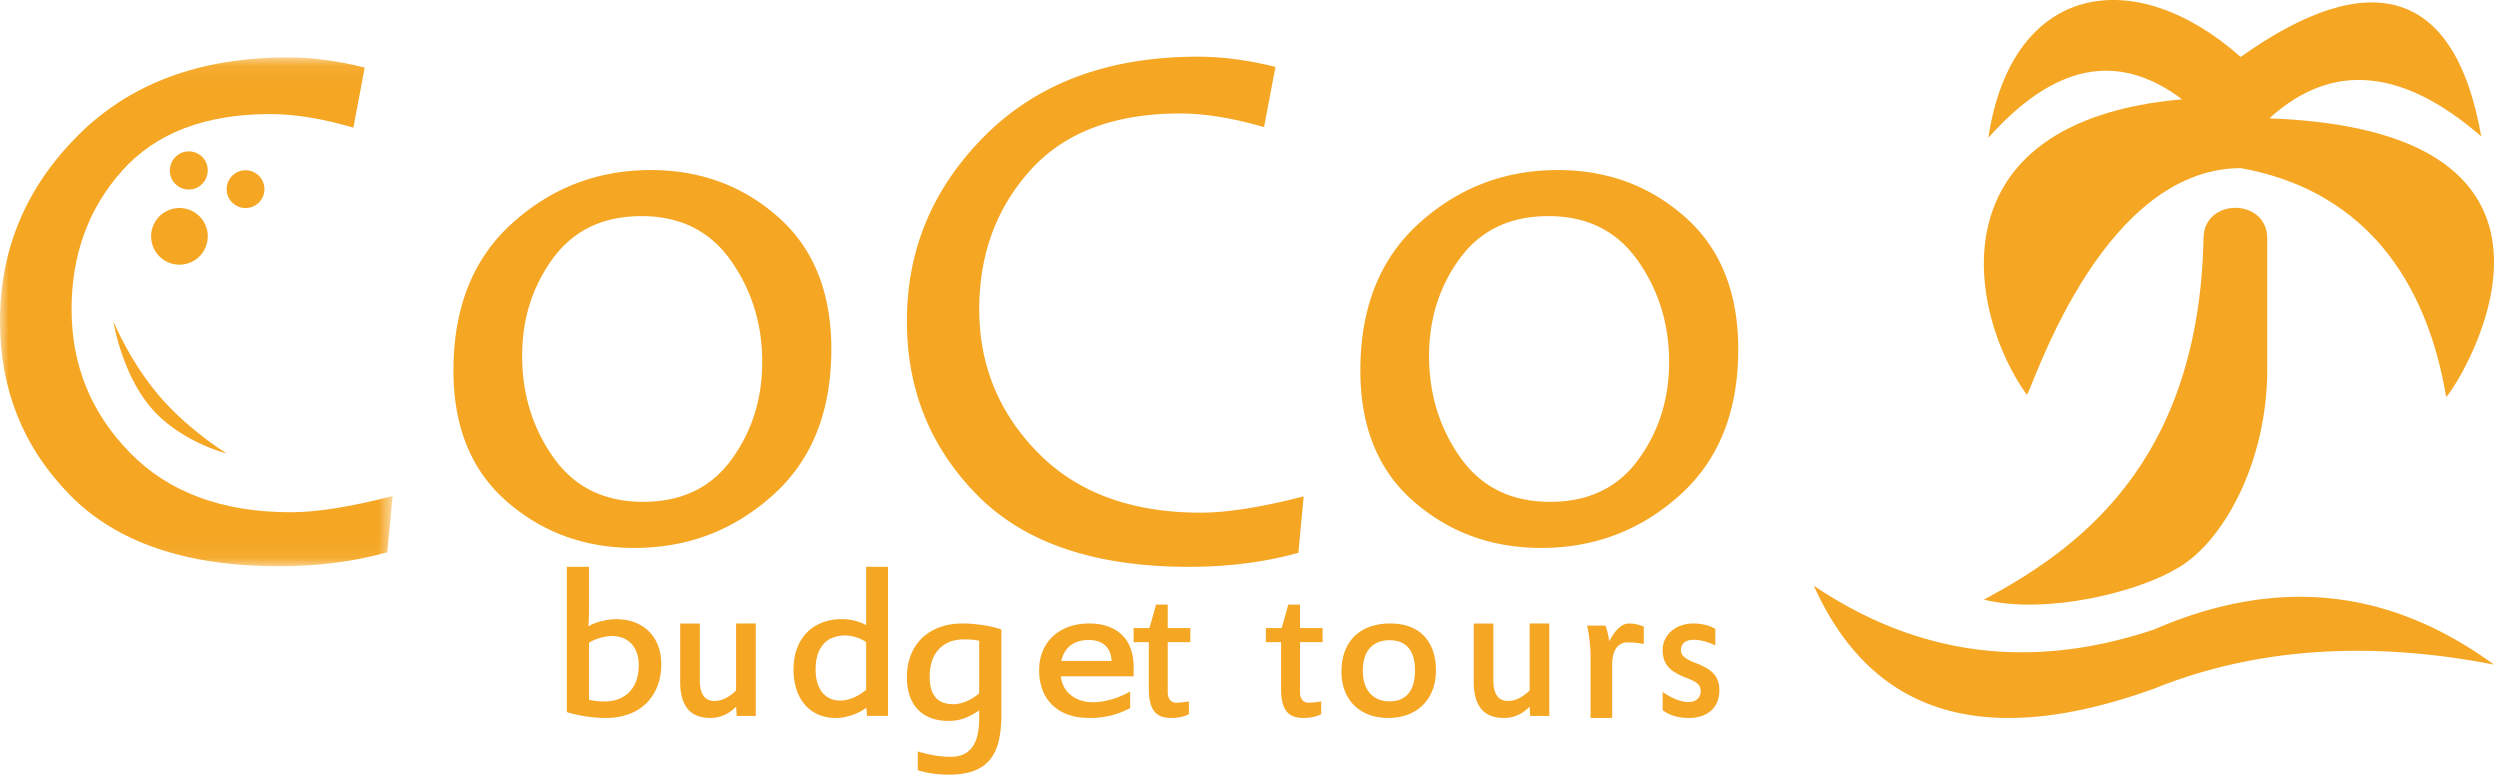
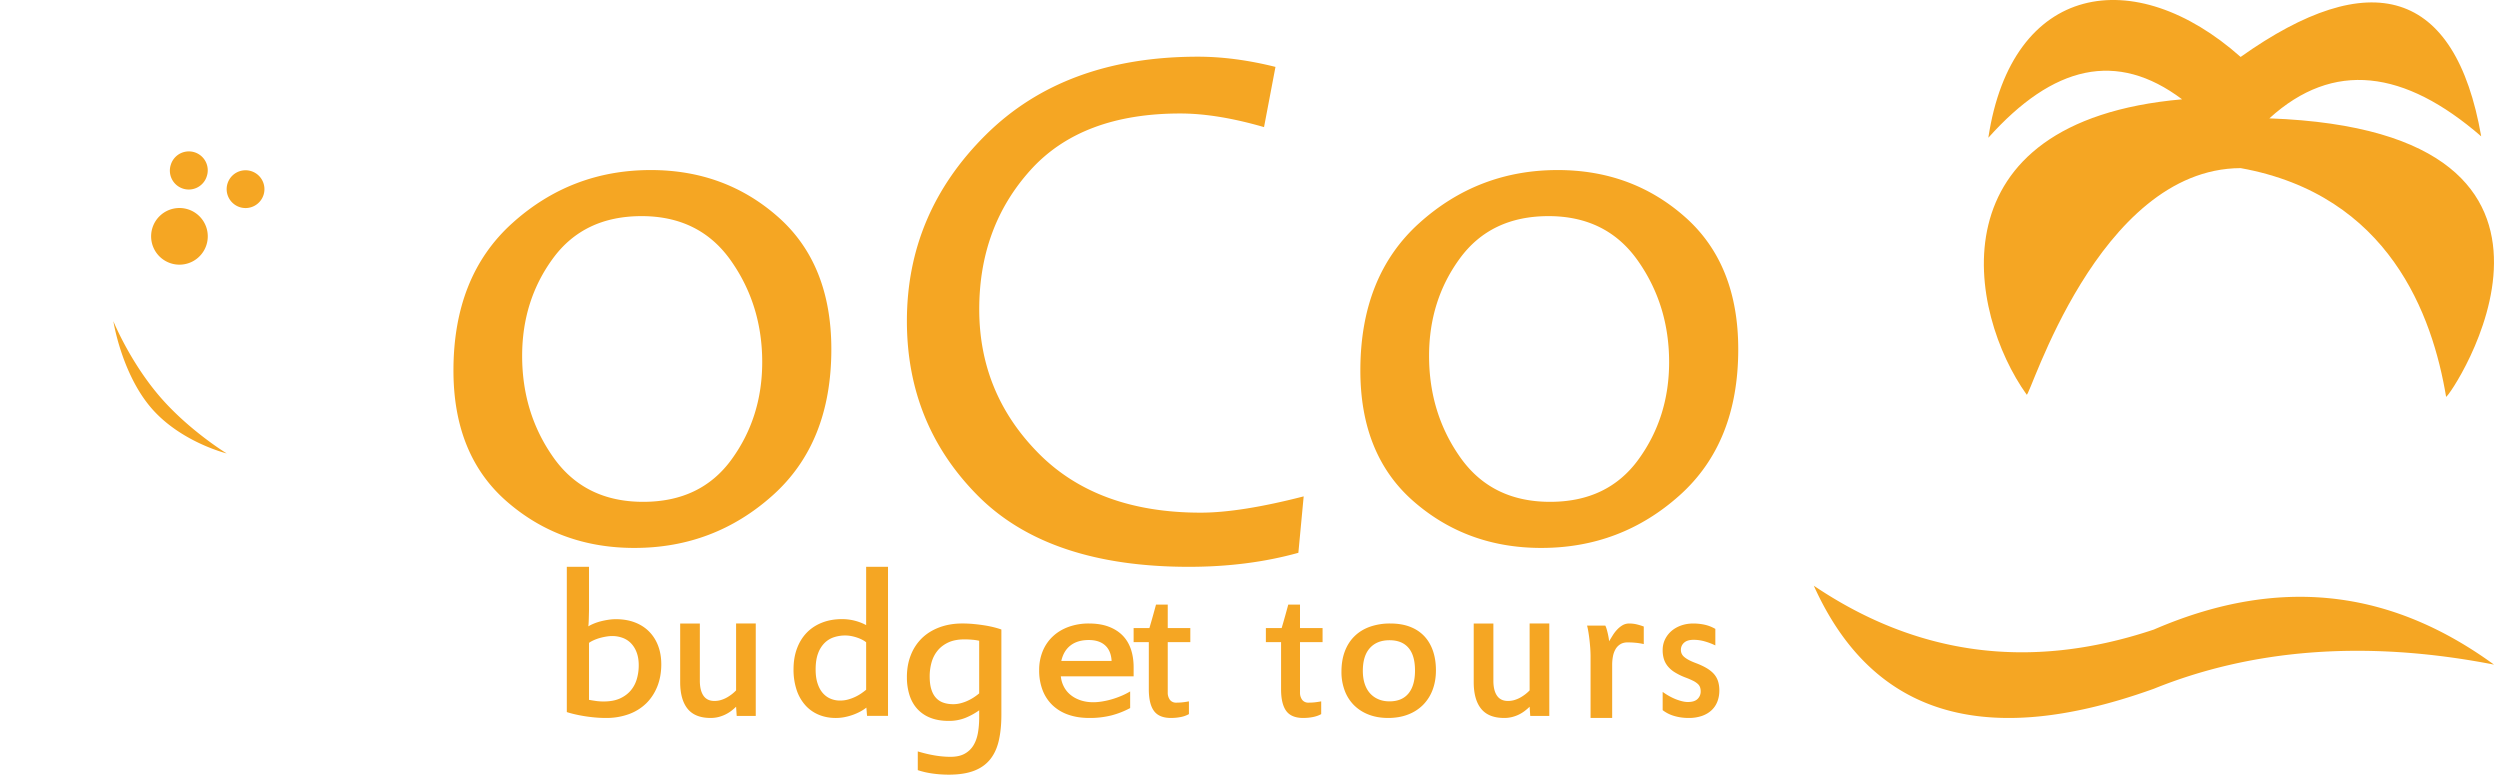
<svg xmlns="http://www.w3.org/2000/svg" xmlns:xlink="http://www.w3.org/1999/xlink" width="142" height="44" viewBox="0 0 142 44">
  <defs>
-     <path id="a" d="M0 .038h22.3v28.905H0z" />
-   </defs>
+     </defs>
  <g fill="none" fill-rule="evenodd">
    <g transform="translate(0 3.22)">
      <mask id="b" fill="#fff">
        <use xlink:href="#a" />
      </mask>
-       <path fill="#F5A623" d="M22.3 24.952l-.3 3.197c-1.882.53-3.934.794-6.154.794-5.267 0-9.224-1.348-11.873-4.045C1.324 22.202 0 18.908 0 15.016 0 10.94 1.477 7.424 4.432 4.47 7.387 1.515 11.36.04 16.352.04c1.377 0 2.832.192 4.363.579l-.643 3.411c-1.761-.515-3.33-.772-4.708-.772-3.706 0-6.515 1.073-8.428 3.219-1.915 2.146-2.871 4.771-2.871 7.875 0 3.162 1.102 5.873 3.307 8.133 2.204 2.26 5.251 3.39 9.14 3.39 1.485 0 3.414-.307 5.787-.922" mask="url(#b)" />
    </g>
    <path fill="#F5A623" d="M43.294 20.567c0-2.161-.593-4.083-1.78-5.766-1.188-1.683-2.879-2.525-5.072-2.525-2.178 0-3.853.797-5.025 2.39-1.172 1.593-1.759 3.442-1.759 5.548 0 2.174.594 4.1 1.781 5.776 1.188 1.676 2.886 2.514 5.094 2.514 2.178 0 3.85-.8 5.014-2.4 1.165-1.6 1.747-3.446 1.747-5.537m3.926-.728c0 3.547-1.112 6.314-3.336 8.301-2.223 1.988-4.84 2.982-7.85 2.982-2.814 0-5.23-.88-7.25-2.64-2.018-1.758-3.028-4.237-3.028-7.437 0-3.574 1.115-6.365 3.347-8.374 2.23-2.008 4.851-3.012 7.861-3.012 2.814 0 5.226.89 7.238 2.67 2.012 1.78 3.018 4.283 3.018 7.51M74.049 28.194l-.302 3.205c-1.903.53-3.977.796-6.22.796-5.323 0-9.323-1.352-12-4.055-2.677-2.703-4.015-6.005-4.015-9.906 0-4.087 1.493-7.61 4.48-10.573 2.986-2.96 7-4.441 12.045-4.441 1.393 0 2.863.193 4.41.58l-.65 3.42c-1.78-.516-3.365-.774-4.758-.774-3.744 0-6.584 1.076-8.518 3.227-1.934 2.151-2.9 4.783-2.9 7.894 0 3.17 1.113 5.887 3.342 8.153 2.227 2.266 5.306 3.399 9.237 3.399 1.5 0 3.45-.308 5.849-.925M94.806 20.567c0-2.161-.593-4.083-1.78-5.766-1.188-1.683-2.878-2.525-5.071-2.525-2.178 0-3.854.797-5.026 2.39-1.172 1.593-1.758 3.442-1.758 5.548 0 2.174.593 4.1 1.78 5.776 1.188 1.676 2.886 2.514 5.094 2.514 2.178 0 3.85-.8 5.014-2.4 1.165-1.6 1.747-3.446 1.747-5.537m3.926-.728c0 3.547-1.112 6.314-3.336 8.301-2.223 1.988-4.84 2.982-7.85 2.982-2.813 0-5.23-.88-7.249-2.64-2.019-1.758-3.029-4.237-3.029-7.437 0-3.574 1.116-6.365 3.347-8.374 2.23-2.008 4.851-3.012 7.862-3.012 2.813 0 5.225.89 7.237 2.67 2.011 1.78 3.018 4.283 3.018 7.51M9.71 9.334a1.073 1.073 0 1 0 2.044.65 1.073 1.073 0 0 0-2.045-.65M14.974 11.056a1.073 1.073 0 1 1-2.045-.65 1.073 1.073 0 0 1 2.045.65M11.729 13.902a1.609 1.609 0 1 1-3.067-.974 1.609 1.609 0 0 1 3.067.974M12.878 25.756s-2.652-.654-4.318-2.62c-1.665-1.965-2.121-4.892-2.121-4.892s.91 2.242 2.575 4.207c1.666 1.965 3.864 3.305 3.864 3.305M33.456 39.752c.123.021.252.042.388.062.135.02.284.03.446.03.368 0 .678-.059.93-.174.251-.116.456-.27.614-.46.157-.19.271-.408.341-.655.07-.246.105-.5.105-.763 0-.275-.038-.517-.115-.724a1.495 1.495 0 0 0-.315-.521 1.272 1.272 0 0 0-.48-.315 1.713 1.713 0 0 0-.607-.105c-.096 0-.204.01-.325.03-.12.02-.24.046-.358.078a2.542 2.542 0 0 0-.341.122c-.11.048-.204.1-.283.157v3.238zm-1.26-7.557h1.26v2.36c0 .056 0 .13-.003.222l-.007.285c-.002.099-.005.194-.01.286a2.492 2.492 0 0 1-.02.229c.093-.057.2-.11.323-.16a2.9 2.9 0 0 1 .39-.128 4.36 4.36 0 0 1 .427-.086c.147-.022.288-.033.424-.033.407 0 .77.063 1.09.187.32.125.59.3.811.528.221.227.39.497.506.81.116.312.174.658.174 1.038 0 .459-.075.876-.223 1.252-.15.375-.36.697-.63.963a2.767 2.767 0 0 1-.99.616 3.72 3.72 0 0 1-1.303.216 6.89 6.89 0 0 1-.64-.03 8.381 8.381 0 0 1-1.153-.186 5.036 5.036 0 0 1-.427-.118v-8.25zM38.634 35.415h1.117v3.249c0 .366.068.65.205.85.137.2.344.3.622.3.123 0 .244-.016.362-.05.117-.035.228-.08.332-.138a2.251 2.251 0 0 0 .538-.412v-3.8h1.117v5.251h-1.082l-.035-.524c-.08.08-.171.16-.272.236a2.035 2.035 0 0 1-.726.349c-.14.036-.29.054-.448.054-.59 0-1.026-.173-1.308-.521-.281-.347-.422-.854-.422-1.519v-3.325zM46.328 38.025c0 .306.036.57.11.792.072.223.172.406.298.55.127.144.274.251.441.32.167.07.345.105.534.105.163 0 .319-.02.467-.062a2.478 2.478 0 0 0 .755-.353c.103-.072.191-.139.264-.2v-2.696a1.196 1.196 0 0 0-.206-.134 2.054 2.054 0 0 0-.286-.124 2.527 2.527 0 0 0-.338-.092 1.872 1.872 0 0 0-.366-.036c-.21 0-.417.032-.618.095a1.35 1.35 0 0 0-.537.32 1.61 1.61 0 0 0-.377.596c-.094.247-.141.553-.141.92zm4.111 2.638h-1.19l-.039-.472a2.337 2.337 0 0 1-.34.223 3.191 3.191 0 0 1-.891.317c-.166.033-.334.05-.506.05-.347 0-.667-.06-.959-.18a2.105 2.105 0 0 1-.759-.53 2.456 2.456 0 0 1-.502-.868 3.634 3.634 0 0 1-.18-1.197c0-.428.065-.816.193-1.165.129-.349.312-.648.55-.897.238-.248.528-.44.869-.575.34-.135.721-.203 1.142-.203a2.902 2.902 0 0 1 1.37.34v-3.31h1.242v8.467zM52.806 38.416c0 .288.03.532.092.732.061.2.15.364.266.49.116.127.257.218.424.275.166.057.354.085.564.085.228 0 .471-.053.73-.16.258-.107.503-.258.735-.454v-2.989a2.897 2.897 0 0 0-.387-.058 5.006 5.006 0 0 0-.447-.02c-.368 0-.678.06-.93.18-.251.12-.455.278-.61.474-.156.196-.267.42-.335.67-.068.25-.102.51-.102.775m-1.294.039c0-.458.075-.874.224-1.249a2.71 2.71 0 0 1 .63-.958c.272-.263.602-.468.992-.614.39-.146.823-.22 1.3-.22.219 0 .434.01.644.03.21.02.411.045.604.075s.372.067.539.108c.166.042.31.084.433.128V40.6c0 .558-.05 1.05-.148 1.474-.098.425-.264.78-.496 1.066-.232.285-.538.5-.92.644-.38.144-.853.216-1.418.216-.328 0-.643-.022-.945-.066a4.633 4.633 0 0 1-.821-.19V42.68c.332.1.654.177.965.229.31.052.609.078.893.078.324 0 .591-.057.801-.173.21-.115.377-.273.5-.474.122-.2.208-.436.256-.706.048-.27.072-.56.072-.87v-.418a3.826 3.826 0 0 1-.788.431 2.5 2.5 0 0 1-.946.17c-.39 0-.732-.057-1.028-.173a1.967 1.967 0 0 1-.742-.497c-.2-.216-.349-.477-.45-.784a3.317 3.317 0 0 1-.15-1.037M61.842 36.353c-.421 0-.765.101-1.03.303-.266.202-.442.497-.53.885h2.857c-.022-.388-.145-.683-.368-.885-.224-.202-.534-.303-.929-.303m-2.818 1.713a2.8 2.8 0 0 1 .204-1.085c.136-.327.329-.606.577-.837.247-.232.545-.411.892-.538a3.343 3.343 0 0 1 1.159-.191c.416 0 .782.057 1.096.172.313.115.578.278.793.49.215.213.376.474.484.782.107.309.161.657.161 1.045v.513h-4.135c.022.212.08.41.175.59.094.182.222.337.382.466.16.13.349.231.566.304.217.073.458.11.72.11.155 0 .318-.014.491-.042a4.38 4.38 0 0 0 .534-.118c.182-.052.364-.116.546-.191.182-.075.357-.163.524-.263v.945a4.82 4.82 0 0 1-1.057.415 4.97 4.97 0 0 1-1.267.147c-.44 0-.834-.061-1.185-.184a2.46 2.46 0 0 1-.896-.535 2.333 2.333 0 0 1-.566-.853 3.108 3.108 0 0 1-.198-1.142M67.531 40.561a1.54 1.54 0 0 1-.459.165c-.179.036-.366.054-.56.054-.451 0-.774-.134-.968-.401-.195-.268-.291-.678-.291-1.23v-2.677h-.863v-.798h.896a48.924 48.924 0 0 0 .375-1.333h.667v1.333h1.282v.798h-1.282v2.854a.68.68 0 0 0 .123.423.423.423 0 0 0 .358.161c.138 0 .267-.007.386-.021.12-.014.232-.032.336-.052v.724zM75.044 40.561c-.128.073-.28.128-.46.165-.179.036-.365.054-.56.054-.451 0-.774-.134-.968-.401-.194-.268-.291-.678-.291-1.23v-2.677h-.863v-.798h.896a52.058 52.058 0 0 0 .375-1.333h.667v1.333h1.282v.798H73.84v2.854a.68.68 0 0 0 .123.423.424.424 0 0 0 .358.161c.138 0 .267-.007.386-.021.12-.014.232-.032.337-.052v.724zM80.372 38.079c0-.567-.123-.995-.37-1.282-.246-.288-.606-.432-1.078-.432-.476 0-.848.148-1.115.444-.267.296-.4.728-.4 1.295 0 .27.035.514.104.729.07.214.17.396.302.544.132.147.29.261.478.34.187.08.397.12.631.12.472 0 .832-.15 1.079-.451.246-.3.37-.736.37-1.307m1.188 0c0 .404-.064.773-.19 1.107a2.409 2.409 0 0 1-.543.853 2.398 2.398 0 0 1-.853.547c-.335.13-.712.194-1.13.194-.403 0-.768-.062-1.094-.187a2.386 2.386 0 0 1-.835-.529 2.316 2.316 0 0 1-.533-.828 3.003 3.003 0 0 1-.188-1.088c0-.43.064-.813.191-1.151.127-.338.311-.625.551-.86.24-.236.532-.415.875-.538a3.43 3.43 0 0 1 1.161-.184c.415 0 .783.06 1.103.181.32.121.59.296.81.525.22.23.387.51.502.838.115.33.173.703.173 1.12M83.707 35.415h1.117v3.249c0 .366.068.65.205.85.137.2.344.3.622.3.124 0 .244-.016.362-.05.117-.035.228-.08.332-.138a2.249 2.249 0 0 0 .538-.412v-3.8H88v5.251h-1.082l-.035-.524c-.08.08-.171.16-.272.236a1.964 1.964 0 0 1-.725.35 1.79 1.79 0 0 1-.449.053c-.59 0-1.026-.173-1.307-.521-.282-.347-.423-.854-.423-1.519v-3.325zM92.542 35.415c.144 0 .284.016.418.048s.27.073.406.124v.997a3.33 3.33 0 0 0-.46-.074 4.983 4.983 0 0 0-.46-.022c-.162 0-.3.035-.412.105a.797.797 0 0 0-.272.281 1.29 1.29 0 0 0-.147.41c-.03.155-.044.318-.044.488v3.008h-1.227V37.3c0-.159-.006-.324-.019-.5a11.658 11.658 0 0 0-.048-.504 8.2 8.2 0 0 0-.064-.444 3.471 3.471 0 0 0-.067-.316h1.035c.021.038.043.09.064.156a3.1 3.1 0 0 1 .06.218c.02.078.038.163.055.252.017.09.03.177.038.262.064-.106.132-.218.205-.335.072-.118.155-.226.249-.326.093-.1.197-.183.31-.25a.741.741 0 0 1 .38-.098M97.659 39.223c0 .221-.037.427-.108.616-.072.19-.18.355-.326.494-.146.14-.328.25-.548.329a2.27 2.27 0 0 1-.77.118c-.288 0-.56-.038-.816-.115a1.933 1.933 0 0 1-.652-.329v-1.038a3.49 3.49 0 0 0 .71.404c.129.052.255.093.379.125.124.031.239.047.343.047.253 0 .437-.059.553-.175a.58.58 0 0 0 .175-.426.73.73 0 0 0-.035-.234.48.48 0 0 0-.131-.194 1.157 1.157 0 0 0-.268-.178 4.376 4.376 0 0 0-.44-.188 3.494 3.494 0 0 1-.614-.303 1.576 1.576 0 0 1-.395-.35c-.1-.128-.17-.265-.213-.413a1.74 1.74 0 0 1-.064-.485c0-.225.046-.43.137-.616.091-.185.215-.345.372-.479.158-.133.342-.236.554-.31.211-.072.437-.108.678-.108.217 0 .43.023.64.068.21.046.413.125.611.238v.938a3.789 3.789 0 0 0-.602-.228 2.27 2.27 0 0 0-.626-.09c-.24 0-.422.053-.544.162a.526.526 0 0 0-.184.412c0 .071.013.138.038.2a.52.52 0 0 0 .131.182c.062.058.148.118.256.178.109.06.247.122.414.185.233.087.433.18.602.278.169.098.309.207.42.328.11.121.192.26.244.416.052.157.079.337.079.541M103.024 33.268c5.73 3.866 12.12 4.9 19.317 2.49 7.509-3.248 13.795-2.024 19.318 1.992-7.4-1.444-13.84-.843-19.318 1.37-10.348 3.722-16.257.937-19.317-5.852" />
-     <path fill="#F5A623" d="M112.683 34.062c5.045-2.72 12.208-7.52 12.477-20.517 0-2.32 3.62-2.32 3.62 0v7.438c0 5.28-2.503 9.8-5.083 11.279-2.157 1.32-7.356 2.68-11.014 1.8" />
    <path fill="#F5A623" d="M115.114 22.415c.148.295 4.013-12.83 12.154-12.866 8.445 1.523 10.904 8.377 11.67 12.987.16.131 10.44-15.071-10.038-15.813 3.638-3.313 7.671-2.758 12.033 1.022-1.471-8.417-6.308-9.74-13.665-4.51-6.027-5.35-13.001-4.228-14.331 4.59 3.693-4.126 7.296-4.97 11.005-2.184-14.27 1.263-12.134 12.165-8.828 16.774" />
  </g>
</svg>